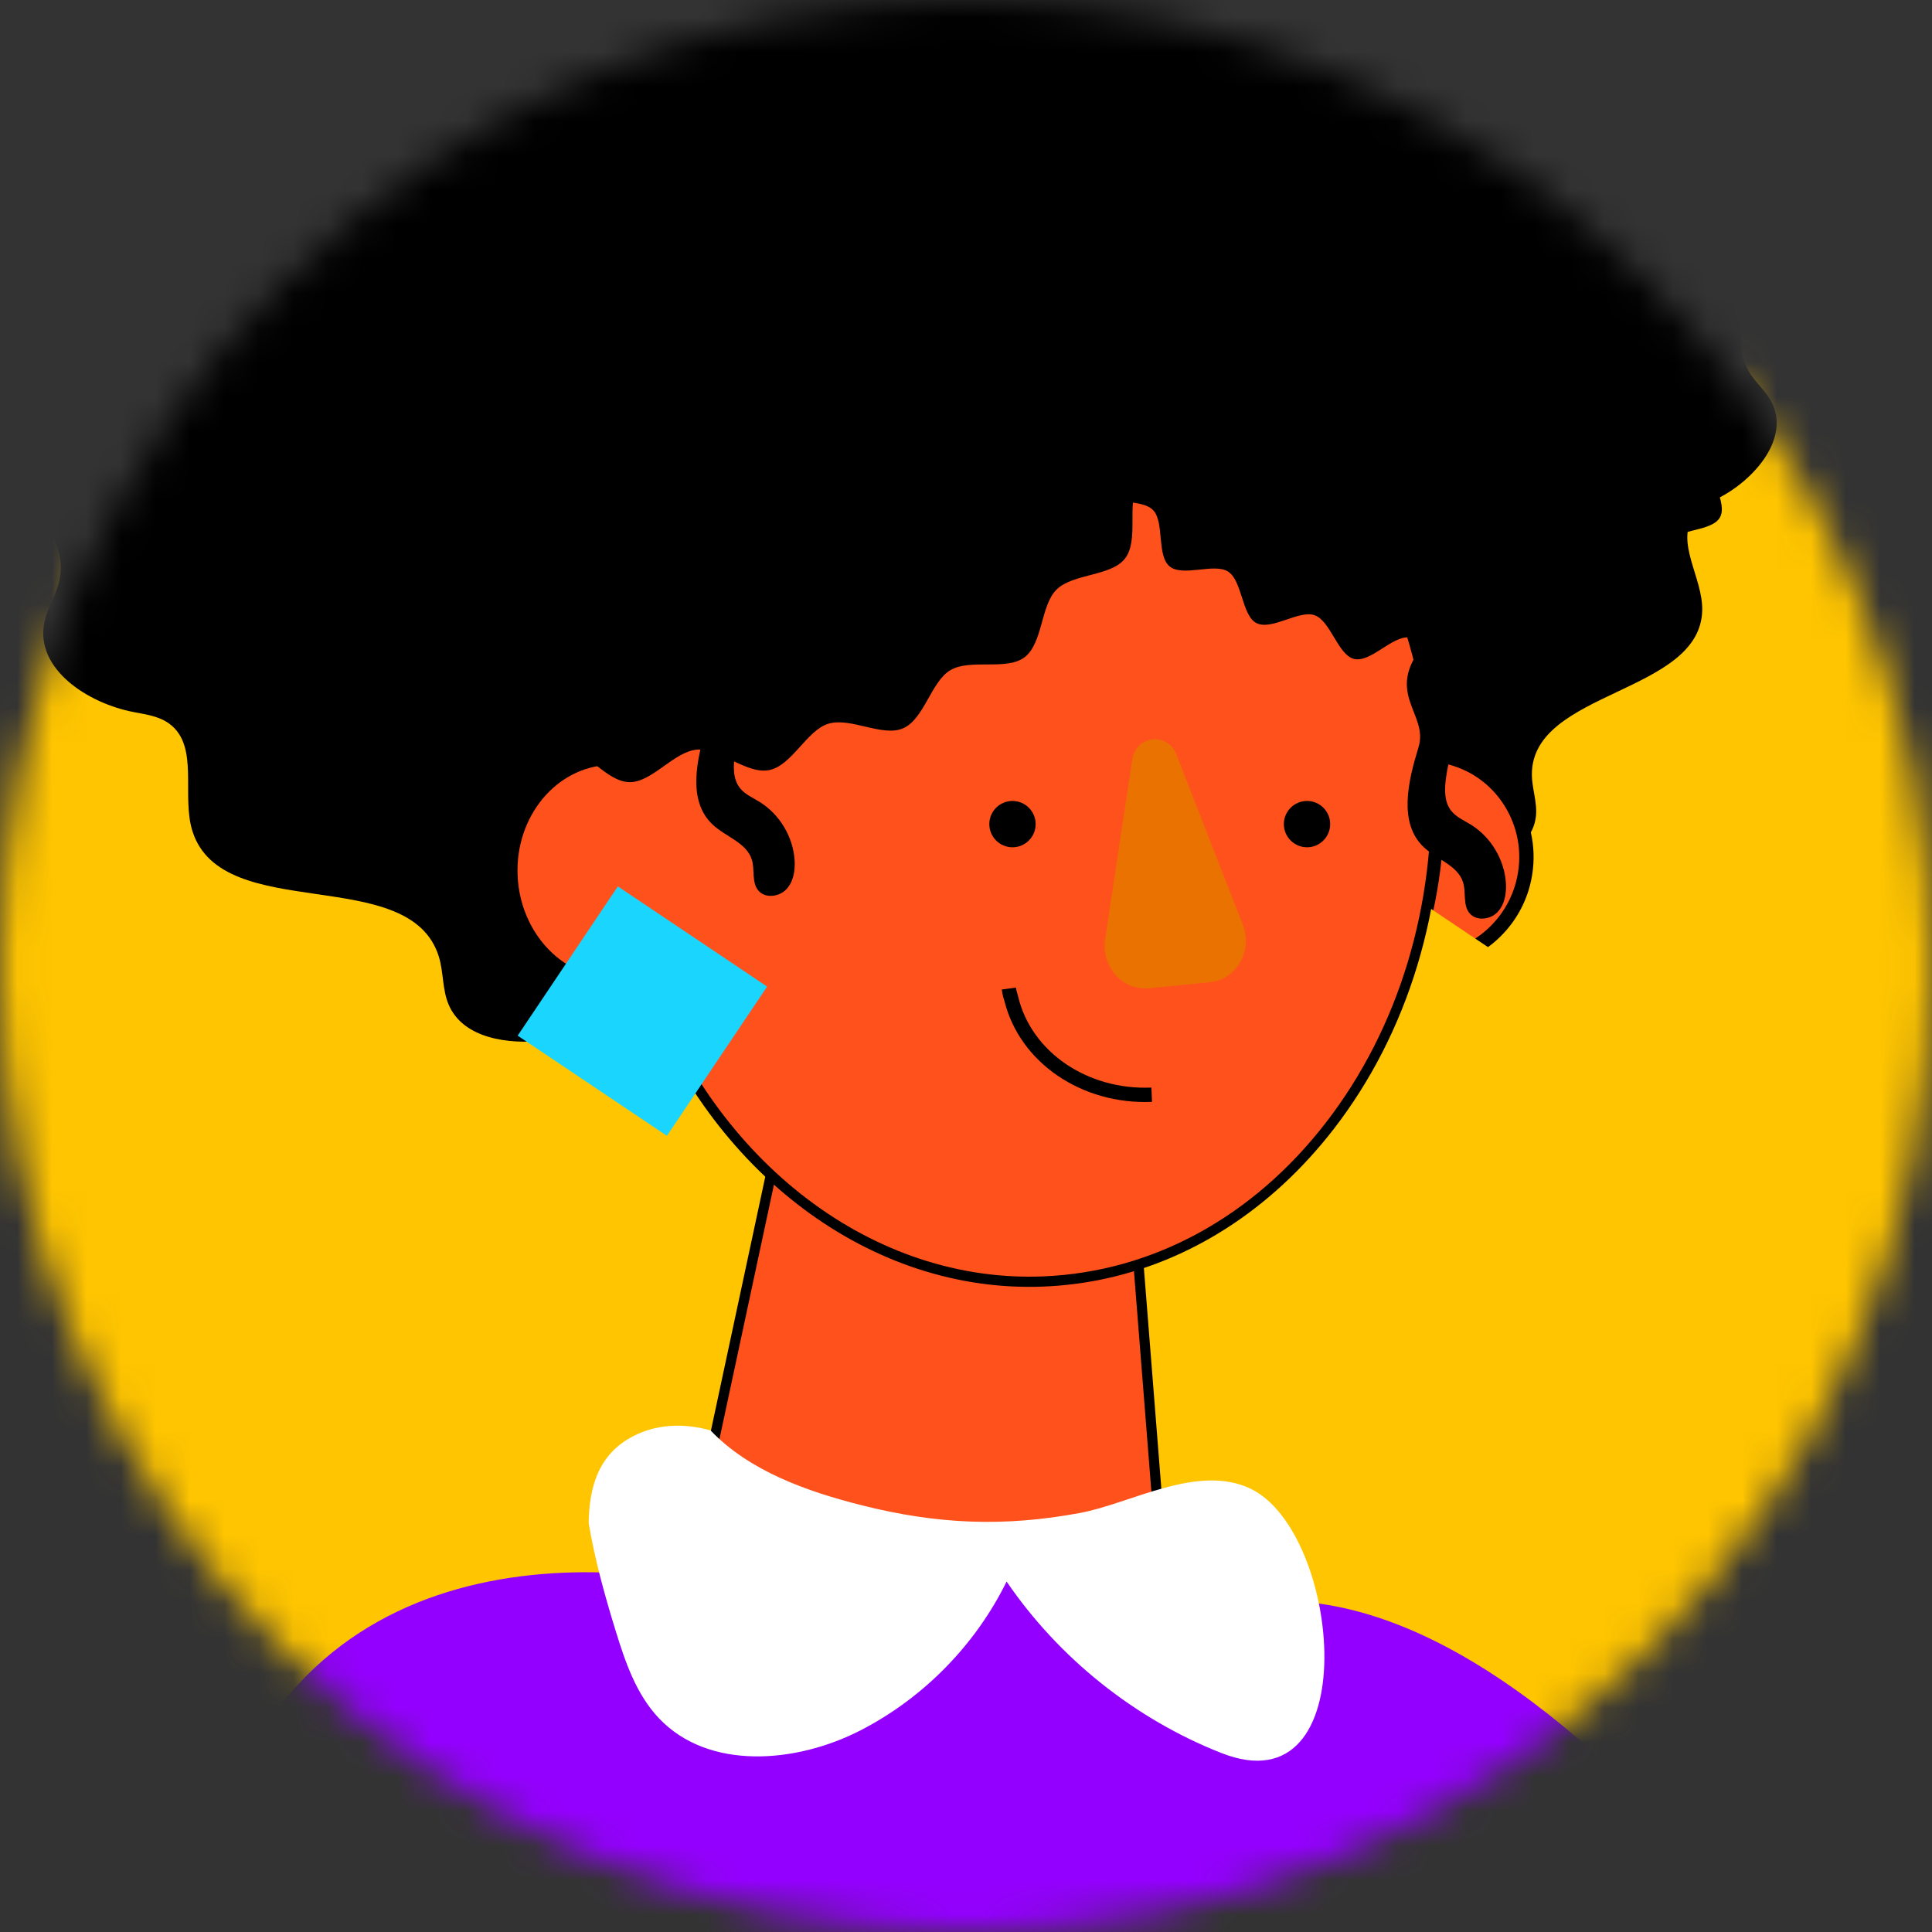
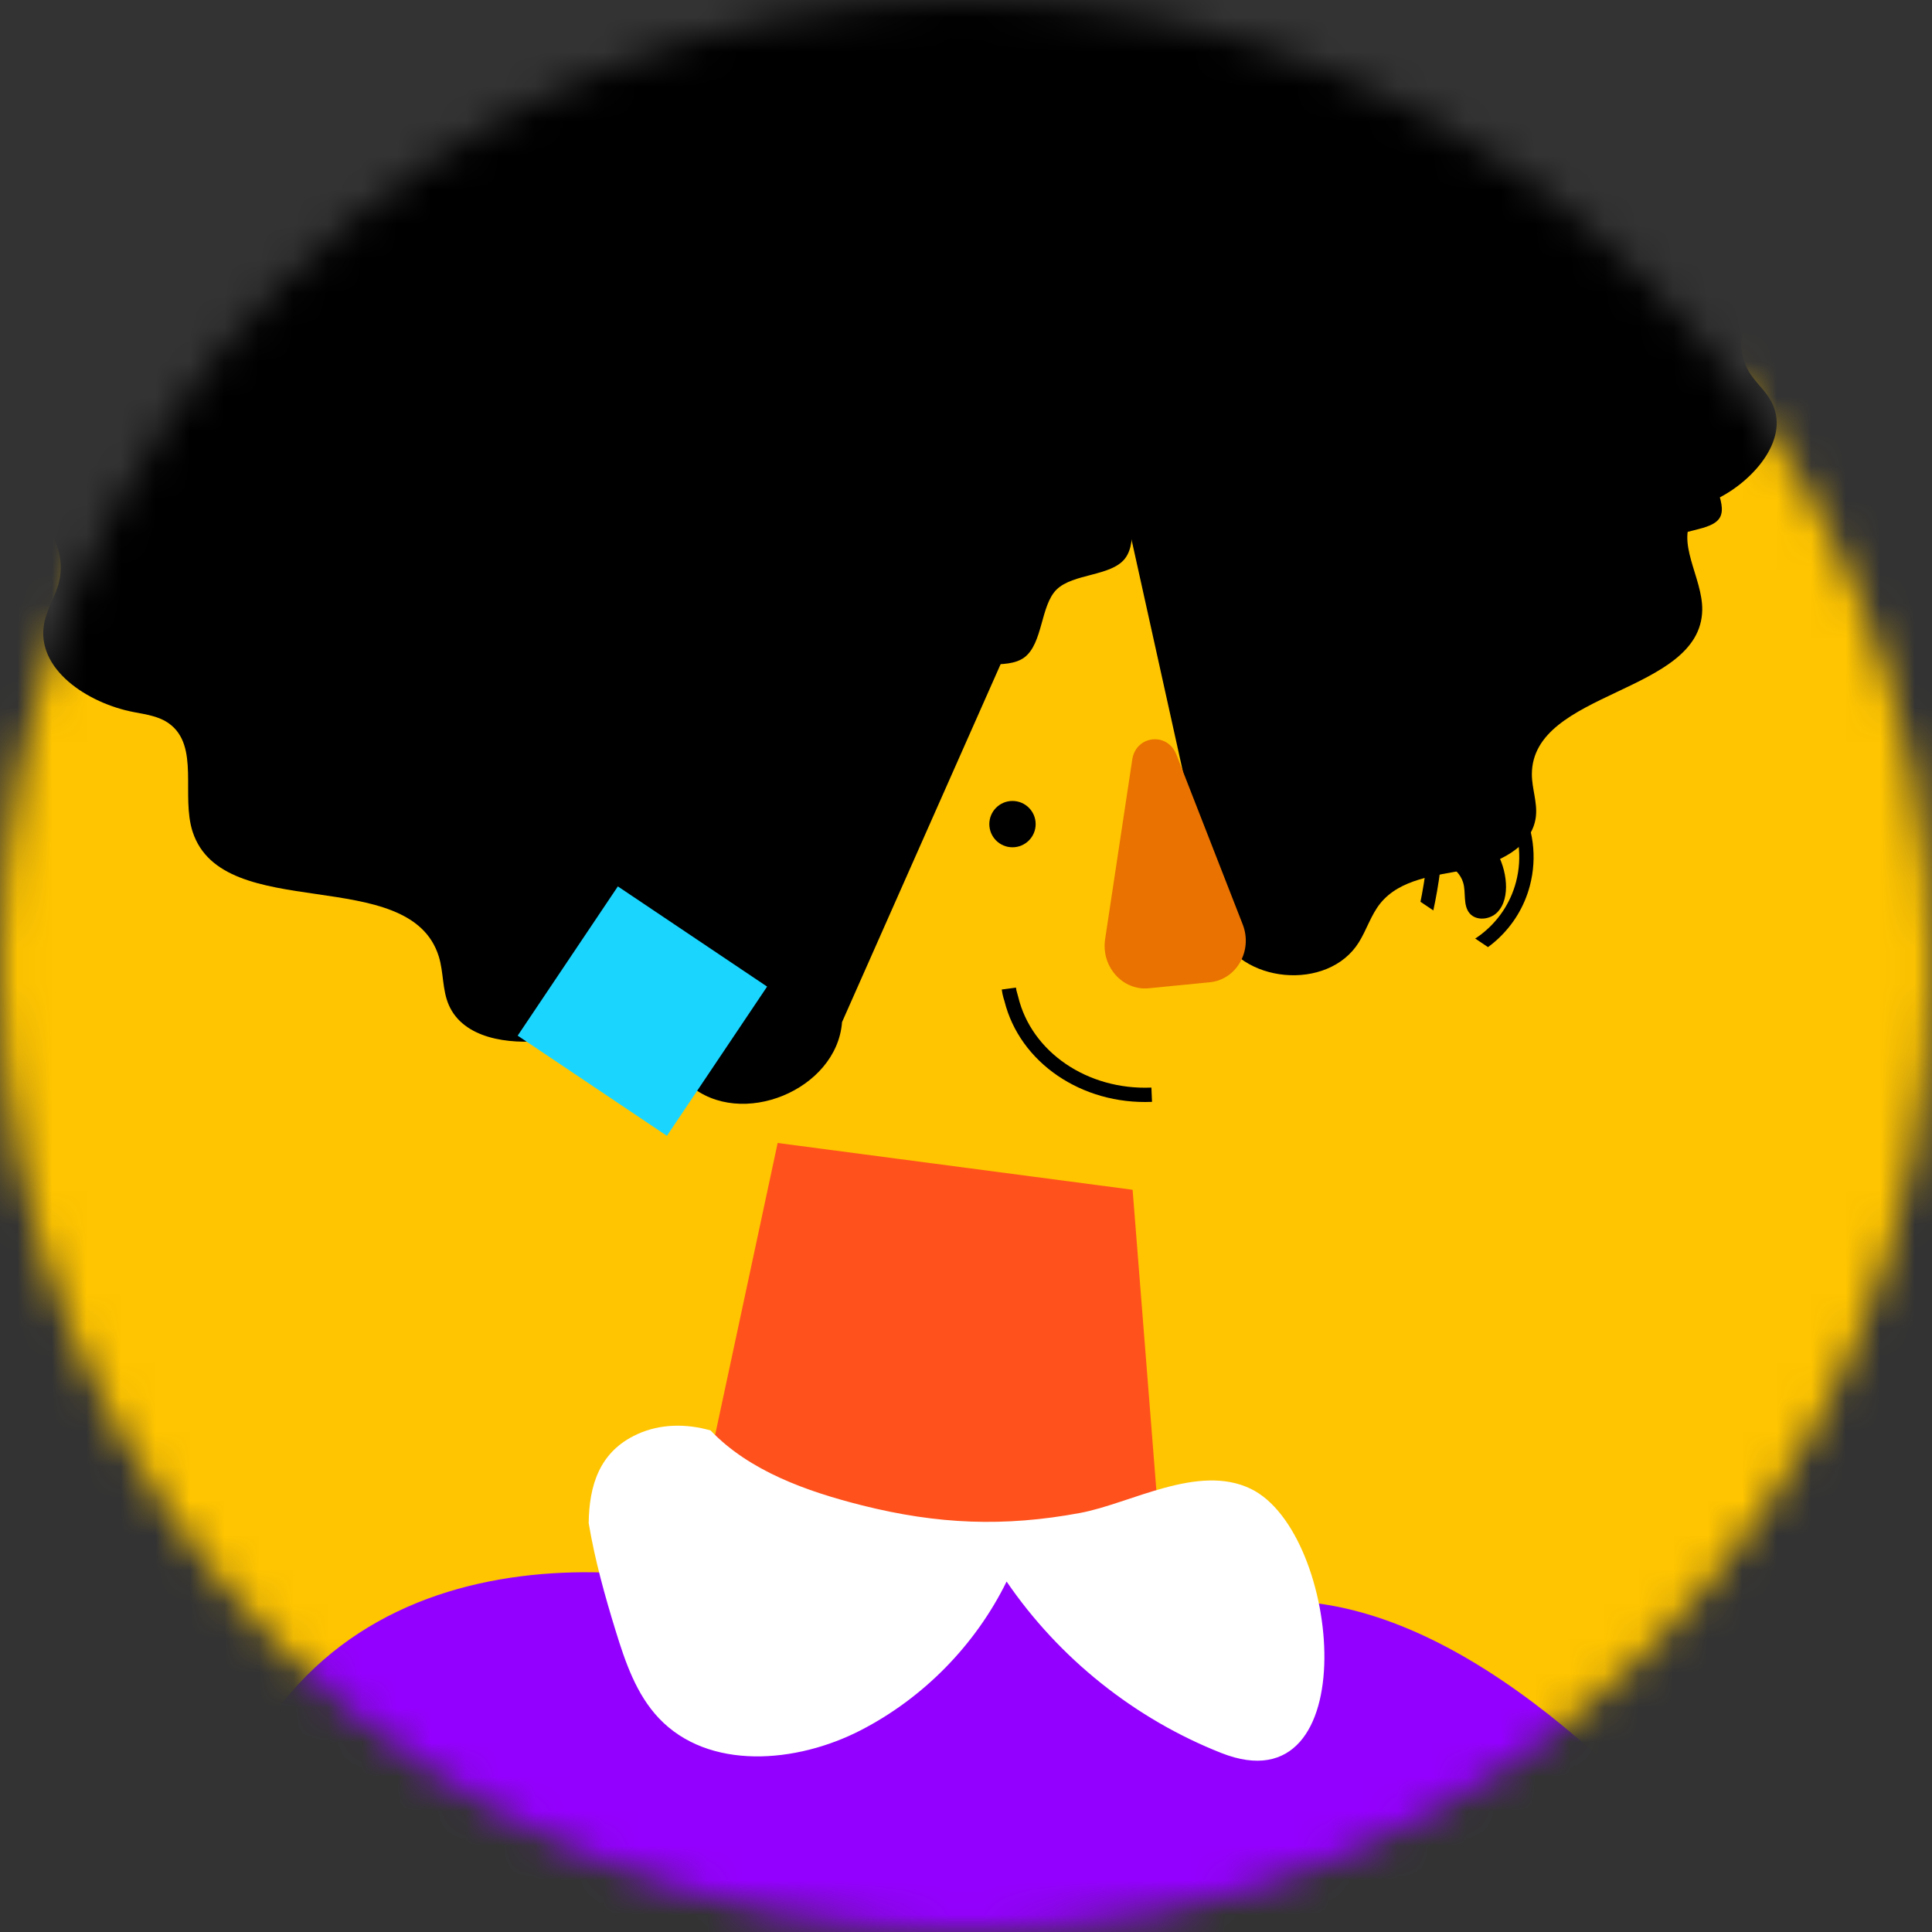
<svg xmlns="http://www.w3.org/2000/svg" width="56" height="56" viewBox="0 0 56 56" fill="none">
  <rect x="0" y="0" width="56" height="56" fill="#333333" stroke="none" />
  <g id="icon">
    <mask id="mask0_280_33062" style="mask-type: alpha" maskUnits="userSpaceOnUse" x="0" y="0" width="56" height="56">
      <circle cx="28" cy="28" r="28" fill="#C4C4C4" />
    </mask>
    <g mask="url(#mask0_280_33062)">
      <ellipse cx="27.852" cy="28.004" rx="29.711" ry="29.867" fill="#FFC500" />
      <path d="M35.3 26.94C35.918 28.515 38.492 28.751 39.386 27.315C39.613 26.951 39.738 26.522 40.007 26.187C40.578 25.476 41.599 25.38 42.496 25.211C43.393 25.043 44.419 24.568 44.519 23.662C44.564 23.255 44.402 22.852 44.402 22.443C44.406 20.009 49.297 20.116 49.34 17.682C49.356 16.735 48.541 15.699 49.109 14.94C49.295 14.691 49.588 14.554 49.863 14.41C50.894 13.865 51.891 12.671 51.344 11.641C51.173 11.319 50.874 11.081 50.689 10.766C50.063 9.699 50.946 8.423 51.638 7.397C52.33 6.371 52.695 4.671 51.572 4.148C51.235 3.991 50.841 4 50.502 3.851C49.541 3.433 49.497 2.117 49.52 1.071C49.544 0.023 49.204 -1.336 48.159 -1.422C47.504 -1.475 46.859 -0.947 46.234 -1.148C45.52 -1.379 45.412 -2.317 45.102 -3.002C44.432 -4.482 42.142 -4.864 41.029 -3.68C40.63 -3.256 40.3 -2.645 39.719 -2.597C39.021 -2.541 38.603 -3.323 38.09 -3.801C37.238 -4.594 35.735 -4.526 34.959 -3.659C34.501 -3.148 34.138 -2.344 33.451 -2.384C33.06 -2.407 32.758 -2.717 32.435 -2.938C31.303 -3.714 29.541 -3.304 28.869 -2.108" fill="black" />
      <path d="M24.407 29.626C24.258 31.594 21.468 32.74 19.978 31.443C19.6 31.114 19.315 30.681 18.901 30.398C18.02 29.8 16.85 30.044 15.792 30.162C14.735 30.28 13.428 30.103 13.007 29.126C12.818 28.689 12.86 28.183 12.72 27.728C11.881 25.015 6.466 26.811 5.584 24.11C5.241 23.058 5.796 21.626 4.903 20.974C4.61 20.76 4.235 20.709 3.881 20.641C2.545 20.387 1.025 19.397 1.282 18.061C1.362 17.643 1.614 17.276 1.712 16.861C2.045 15.457 0.623 14.336 -0.499 13.43C-1.622 12.523 -2.611 10.751 -1.54 9.785C-1.218 9.495 -0.777 9.37 -0.448 9.088C0.48 8.293 0.078 6.811 -0.305 5.651C-0.69 4.49 -0.775 2.859 0.36 2.405C1.072 2.121 1.971 2.49 2.599 2.051C3.318 1.549 3.116 0.466 3.226 -0.404C3.466 -2.283 5.889 -3.493 7.535 -2.555C8.126 -2.218 8.704 -1.65 9.367 -1.797C10.166 -1.973 10.363 -2.989 10.772 -3.698C11.45 -4.873 13.15 -5.312 14.312 -4.611C14.999 -4.198 15.678 -3.428 16.43 -3.706C16.858 -3.865 17.089 -4.315 17.373 -4.672C18.37 -5.925 20.474 -6.071 21.634 -4.967C21.919 -4.695 22.373 -4.977 22.694 -5.206C23.014 -5.436 23.283 -5.747 23.648 -5.898C25.003 -6.458 26.221 -4.524 27.686 -4.562C28.351 -4.58 29.149 -4.967 29.59 -4.471C29.842 -4.189 29.809 -3.758 29.949 -3.406C30.324 -2.457 31.657 -2.456 32.522 -1.912C33.322 -1.408 33.684 -0.446 33.992 0.448C34.083 0.712 34.176 0.996 34.106 1.267C34.048 1.493 33.885 1.677 33.767 1.879C33.282 2.704 33.568 3.763 33.995 4.619C34.423 5.475 34.993 6.306 35.062 7.26C35.131 8.214 34.411 9.313 33.462 9.188" fill="black" />
      <path d="M32.829 34.486L33.68 45.244C33.68 45.244 26.3 48.668 20.27 43.734L22.541 33.13L32.829 34.486Z" fill="#FF511C" />
-       <path d="M27.909 46.534C25.519 46.534 22.722 45.93 20.178 43.848L20.109 43.791L22.426 32.967L32.966 34.356L33.835 45.334L33.742 45.377C33.699 45.398 31.187 46.532 27.909 46.532V46.534ZM20.433 43.677C25.947 48.12 32.659 45.517 33.525 45.152L32.692 34.617L22.657 33.294L20.433 43.677Z" fill="black" />
-       <path d="M42.043 21.959C41.892 21.92 41.74 21.898 41.591 21.886C41.617 22.152 41.637 22.42 41.648 22.689C41.725 24.499 41.467 26.241 40.936 27.848C42.376 28.01 43.76 27.083 44.144 25.619C44.567 24.014 43.627 22.375 42.045 21.958L42.043 21.959Z" fill="#FF511C" />
      <path d="M41.843 27.956C41.544 28.015 41.233 28.03 40.918 27.994L40.737 27.974L40.794 27.801C41.337 26.164 41.574 24.446 41.5 22.696C41.489 22.441 41.47 22.174 41.443 21.901L41.425 21.725L41.6 21.739C41.777 21.752 41.933 21.778 42.078 21.816C42.882 22.028 43.554 22.543 43.97 23.269C44.386 23.995 44.498 24.841 44.283 25.657C43.969 26.85 42.992 27.729 41.841 27.956H41.843ZM41.133 27.717C42.445 27.777 43.659 26.887 44.002 25.584C44.196 24.844 44.095 24.075 43.718 23.417C43.341 22.761 42.732 22.293 42.007 22.102C41.928 22.081 41.843 22.064 41.754 22.051C41.773 22.267 41.786 22.48 41.794 22.683C41.868 24.407 41.645 26.099 41.133 27.717Z" fill="black" />
      <path d="M40.911 28.055L40.657 28.027L40.737 27.784C41.278 26.154 41.513 24.443 41.44 22.7C41.429 22.445 41.411 22.186 41.384 21.907L41.359 21.661L41.607 21.68C41.785 21.694 41.945 21.72 42.096 21.759C42.916 21.975 43.6 22.501 44.025 23.241C44.449 23.98 44.561 24.844 44.344 25.673C44.025 26.89 43.028 27.785 41.854 28.016C41.548 28.076 41.232 28.091 40.911 28.055ZM41.99 22.16C41.936 22.145 41.879 22.133 41.82 22.123C41.835 22.315 41.847 22.5 41.854 22.681C41.928 24.384 41.712 26.058 41.213 27.659C42.466 27.679 43.613 26.817 43.942 25.567C44.132 24.844 44.034 24.091 43.664 23.447C43.296 22.804 42.701 22.348 41.99 22.16Z" fill="black" />
      <path d="M41.938 31.859L44.347 28.27L40.758 25.86L38.349 29.45L41.938 31.859Z" fill="#FFC500" />
-       <path d="M29.054 8.865C22.876 9.129 18.031 14.888 17.706 22.024C17.683 22.024 17.661 22.019 17.64 22.02C16.026 22.09 14.78 23.595 14.858 25.384C14.934 27.172 16.304 28.567 17.917 28.497C18.175 28.486 18.418 28.427 18.653 28.348C20.563 33.685 25.109 37.365 30.263 37.145C36.867 36.862 41.948 30.303 41.615 22.494C41.282 14.686 35.659 8.584 29.055 8.866L29.054 8.865Z" fill="#FF511C" />
-       <path d="M31.841 37.104C31.325 37.206 30.8 37.268 30.267 37.291C25.257 37.505 20.568 33.99 18.561 28.531C18.331 28.599 18.125 28.636 17.921 28.645C16.229 28.717 14.788 27.258 14.708 25.39C14.629 23.549 15.905 21.988 17.565 21.877C17.955 14.629 22.87 8.983 29.047 8.718C35.72 8.433 41.423 14.609 41.759 22.488C41.922 26.3 40.819 29.936 38.654 32.732C36.839 35.073 34.461 36.589 31.84 37.104H31.841ZM18.741 28.162L18.79 28.297C20.727 33.71 25.334 37.207 30.256 36.996C33.405 36.862 36.307 35.283 38.423 32.551C40.545 29.811 41.626 26.243 41.467 22.5C41.137 14.785 35.572 8.734 29.061 9.012C22.998 9.271 18.179 14.868 17.853 22.031L17.846 22.17L17.707 22.172C17.69 22.172 17.672 22.172 17.656 22.17C16.114 22.233 14.93 23.674 15.003 25.378C15.076 27.082 16.38 28.417 17.908 28.352C18.123 28.342 18.345 28.297 18.604 28.209L18.741 28.163V28.162Z" fill="black" />
      <path d="M33.392 31.938L33.374 31.524C31.522 31.602 29.898 30.496 29.513 28.894L29.46 28.701C29.456 28.678 29.451 28.652 29.448 28.626L29.036 28.682C29.061 28.864 29.109 29 29.115 29.015V29.018C29.558 30.799 31.352 32.025 33.392 31.938Z" fill="black" />
      <g style="mix-blend-mode: multiply">
        <path d="M34.098 21.871L36.021 26.796C36.318 27.555 35.841 28.395 35.069 28.471L33.299 28.645C32.539 28.72 31.912 28.015 32.033 27.221L32.819 22.016C32.925 21.313 33.84 21.21 34.098 21.872V21.871Z" fill="#E97200" />
      </g>
      <path d="M6.252 53.14C9.004 44.186 18.356 45 22.688 46.526L28.804 45L34.155 47.035C43.328 42.965 54.541 59.585 59 68.403L34.537 74C23.962 70.778 3.5 62.095 6.252 53.14Z" fill="#9400FF" />
      <path d="M23.283 17.639C23.677 18.122 23.419 18.87 22.999 19.331C22.579 19.791 22.014 20.126 21.684 20.656C21.462 21.013 21.364 21.433 21.303 21.849C21.253 22.191 21.234 22.576 21.451 22.846C21.595 23.026 21.817 23.12 22.013 23.241C22.598 23.601 22.991 24.257 23.033 24.943C23.051 25.245 22.995 25.571 22.783 25.786C22.571 26.001 22.173 26.043 21.98 25.812C21.783 25.575 21.882 25.216 21.794 24.923C21.643 24.423 21.031 24.256 20.652 23.897C19.91 23.196 20.198 21.981 20.499 21.005C20.8 20.029 20.959 18.749 20.106 18.186" fill="black" />
      <path d="M43.9 18.298C44.294 18.782 44.035 19.529 43.615 19.99C43.196 20.45 42.63 20.785 42.3 21.315C42.078 21.672 41.981 22.092 41.919 22.508C41.869 22.85 41.85 23.235 42.068 23.506C42.212 23.685 42.433 23.779 42.629 23.9C43.215 24.26 43.607 24.916 43.65 25.602C43.667 25.904 43.611 26.23 43.399 26.445C43.187 26.66 42.789 26.702 42.596 26.471C42.399 26.234 42.498 25.876 42.41 25.582C42.259 25.082 41.648 24.915 41.269 24.556C40.526 23.855 40.815 22.64 41.115 21.664C41.417 20.688 40.126 20.123 41.24 18.718" fill="black" />
      <path d="M5.297 12.363C5.427 13.023 4.774 13.909 5.018 14.518C5.267 15.137 6.353 15.325 6.709 15.884C7.063 16.441 6.77 17.503 7.22 17.996C7.663 18.481 8.75 18.29 9.276 18.707C9.802 19.124 9.845 20.215 10.427 20.551C11.009 20.887 11.979 20.378 12.601 20.633C13.208 20.88 13.557 21.926 14.207 22.099C14.838 22.267 15.665 21.536 16.331 21.63C16.979 21.721 17.567 22.655 18.24 22.671C18.894 22.687 19.531 21.786 20.201 21.728C20.852 21.672 21.634 22.452 22.294 22.322C22.954 22.191 23.381 21.173 24.006 20.979C24.649 20.779 25.579 21.372 26.178 21.11C26.794 20.839 26.987 19.752 27.551 19.423C28.131 19.085 29.173 19.447 29.695 19.053C30.231 18.647 30.159 17.546 30.626 17.088C31.106 16.618 32.207 16.708 32.608 16.19C33.019 15.659 32.654 14.619 32.974 14.048C33.303 13.464 34.381 13.23 34.608 12.613C34.838 11.986 34.165 11.115 34.282 10.466C34.399 9.813 35.334 9.228 35.33 8.562C35.325 7.905 34.385 7.333 34.256 6.673C34.126 6.012 34.779 5.126 34.535 4.517C34.286 3.899 33.2 3.71 32.844 3.151C32.488 2.593 32.783 1.533 32.333 1.04C31.89 0.554 30.803 0.746 30.277 0.329C29.763 -0.079 29.707 -1.18 29.126 -1.515C28.559 -1.843 27.574 -1.343 26.951 -1.597C26.345 -1.844 25.996 -2.891 25.346 -3.063C24.714 -3.232 23.888 -2.501 23.222 -2.594C22.574 -2.685 21.985 -3.619 21.313 -3.635C20.659 -3.652 20.022 -2.751 19.352 -2.692C18.701 -2.637 17.919 -3.417 17.259 -3.286C16.598 -3.156 16.172 -2.138 15.546 -1.943C14.904 -1.744 13.974 -2.336 13.375 -2.074C12.759 -1.803 12.566 -0.716 12.002 -0.387C11.422 -0.049 10.38 -0.412 9.858 -0.018C9.322 0.389 9.394 1.489 8.927 1.947C8.447 2.418 7.346 2.328 6.945 2.846C6.533 3.377 6.899 4.417 6.578 4.988C6.258 5.558 5.172 5.806 4.945 6.423C4.715 7.049 5.388 7.92 5.271 8.57C5.154 9.222 4.219 9.808 4.223 10.474C4.227 11.13 5.168 11.702 5.297 12.363Z" fill="black" />
-       <path d="M31.769 2.15C31.456 2.532 30.456 2.445 30.227 2.866C29.993 3.294 30.608 4.091 30.459 4.551C30.309 5.012 29.343 5.288 29.275 5.772C29.207 6.249 30.058 6.788 30.067 7.279C30.077 7.759 29.247 8.327 29.328 8.812C29.408 9.285 30.379 9.554 30.526 10.024C30.668 10.482 30.02 11.253 30.225 11.7C30.425 12.136 31.432 12.151 31.689 12.571C31.939 12.98 31.493 13.882 31.797 14.271C32.094 14.649 33.076 14.433 33.422 14.785C33.757 15.127 33.521 16.106 33.903 16.418C34.285 16.731 35.198 16.308 35.599 16.569C36.012 16.838 35.993 17.845 36.421 18.061C36.861 18.283 37.659 17.669 38.109 17.834C38.571 18.004 38.783 18.988 39.25 19.1C39.73 19.212 40.358 18.427 40.835 18.477C41.325 18.529 41.778 19.427 42.258 19.413C42.75 19.399 43.142 18.473 43.615 18.387C44.088 18.302 44.795 19.029 45.249 18.869C45.71 18.707 45.791 17.705 46.214 17.467C46.637 17.23 47.538 17.678 47.913 17.364C48.281 17.056 48 16.092 48.312 15.71C48.625 15.328 49.625 15.415 49.855 14.994C50.089 14.566 49.473 13.77 49.622 13.309C49.772 12.848 50.738 12.572 50.806 12.088C50.874 11.611 50.023 11.072 50.014 10.581C50.004 10.102 50.834 9.534 50.753 9.048C50.673 8.575 49.703 8.306 49.556 7.836C49.413 7.378 50.061 6.608 49.856 6.16C49.656 5.724 48.649 5.709 48.392 5.289C48.142 4.88 48.588 3.978 48.284 3.589C47.987 3.211 47.005 3.427 46.66 3.075C46.324 2.733 46.56 1.755 46.179 1.442C45.797 1.129 44.883 1.552 44.483 1.291C44.069 1.022 44.088 0.015 43.66 -0.201C43.22 -0.423 42.422 0.192 41.972 0.026C41.51 -0.144 41.298 -1.128 40.831 -1.239C40.351 -1.352 39.723 -0.567 39.246 -0.617C38.756 -0.669 38.303 -1.567 37.823 -1.553C37.331 -1.538 36.939 -0.613 36.466 -0.527C35.982 -0.44 35.286 -1.169 34.832 -1.008C34.371 -0.847 34.29 0.155 33.867 0.393C33.445 0.631 32.544 0.182 32.169 0.496C31.8 0.805 32.081 1.768 31.769 2.15Z" fill="black" />
+       <path d="M31.769 2.15C29.993 3.294 30.608 4.091 30.459 4.551C30.309 5.012 29.343 5.288 29.275 5.772C29.207 6.249 30.058 6.788 30.067 7.279C30.077 7.759 29.247 8.327 29.328 8.812C29.408 9.285 30.379 9.554 30.526 10.024C30.668 10.482 30.02 11.253 30.225 11.7C30.425 12.136 31.432 12.151 31.689 12.571C31.939 12.98 31.493 13.882 31.797 14.271C32.094 14.649 33.076 14.433 33.422 14.785C33.757 15.127 33.521 16.106 33.903 16.418C34.285 16.731 35.198 16.308 35.599 16.569C36.012 16.838 35.993 17.845 36.421 18.061C36.861 18.283 37.659 17.669 38.109 17.834C38.571 18.004 38.783 18.988 39.25 19.1C39.73 19.212 40.358 18.427 40.835 18.477C41.325 18.529 41.778 19.427 42.258 19.413C42.75 19.399 43.142 18.473 43.615 18.387C44.088 18.302 44.795 19.029 45.249 18.869C45.71 18.707 45.791 17.705 46.214 17.467C46.637 17.23 47.538 17.678 47.913 17.364C48.281 17.056 48 16.092 48.312 15.71C48.625 15.328 49.625 15.415 49.855 14.994C50.089 14.566 49.473 13.77 49.622 13.309C49.772 12.848 50.738 12.572 50.806 12.088C50.874 11.611 50.023 11.072 50.014 10.581C50.004 10.102 50.834 9.534 50.753 9.048C50.673 8.575 49.703 8.306 49.556 7.836C49.413 7.378 50.061 6.608 49.856 6.16C49.656 5.724 48.649 5.709 48.392 5.289C48.142 4.88 48.588 3.978 48.284 3.589C47.987 3.211 47.005 3.427 46.66 3.075C46.324 2.733 46.56 1.755 46.179 1.442C45.797 1.129 44.883 1.552 44.483 1.291C44.069 1.022 44.088 0.015 43.66 -0.201C43.22 -0.423 42.422 0.192 41.972 0.026C41.51 -0.144 41.298 -1.128 40.831 -1.239C40.351 -1.352 39.723 -0.567 39.246 -0.617C38.756 -0.669 38.303 -1.567 37.823 -1.553C37.331 -1.538 36.939 -0.613 36.466 -0.527C35.982 -0.44 35.286 -1.169 34.832 -1.008C34.371 -0.847 34.29 0.155 33.867 0.393C33.445 0.631 32.544 0.182 32.169 0.496C31.8 0.805 32.081 1.768 31.769 2.15Z" fill="black" />
      <path d="M19.331 32.923L22.235 28.597L17.909 25.693L15.005 30.019L19.331 32.923Z" fill="#1AD6FF" />
      <path d="M18.47 41.571C19.14 41.266 19.894 41.261 20.596 41.462C21.72 42.638 23.384 43.23 24.988 43.634C27.175 44.184 29.103 44.263 31.305 43.854C32.773 43.582 34.725 42.415 36.252 43.153C38.889 44.426 39.594 52.466 35.402 50.812C32.894 49.823 30.697 48.067 29.177 45.842C28.275 47.677 26.772 49.211 24.955 50.149C23.088 51.114 20.538 51.328 19.095 49.8C18.441 49.108 18.123 48.173 17.843 47.264C17.529 46.245 17.238 45.199 17.063 44.146C17.078 43.078 17.359 42.079 18.47 41.572V41.571Z" fill="white" />
      <path d="M29.347 24.559C29.718 24.559 30.019 24.258 30.019 23.887C30.019 23.517 29.718 23.216 29.347 23.216C28.976 23.216 28.676 23.517 28.676 23.887C28.676 24.258 28.976 24.559 29.347 24.559Z" fill="black" />
      <path d="M37.885 24.559C38.255 24.559 38.556 24.258 38.556 23.887C38.556 23.517 38.255 23.216 37.885 23.216C37.514 23.216 37.213 23.517 37.213 23.887C37.213 24.258 37.514 24.559 37.885 24.559Z" fill="black" />
    </g>
  </g>
</svg>